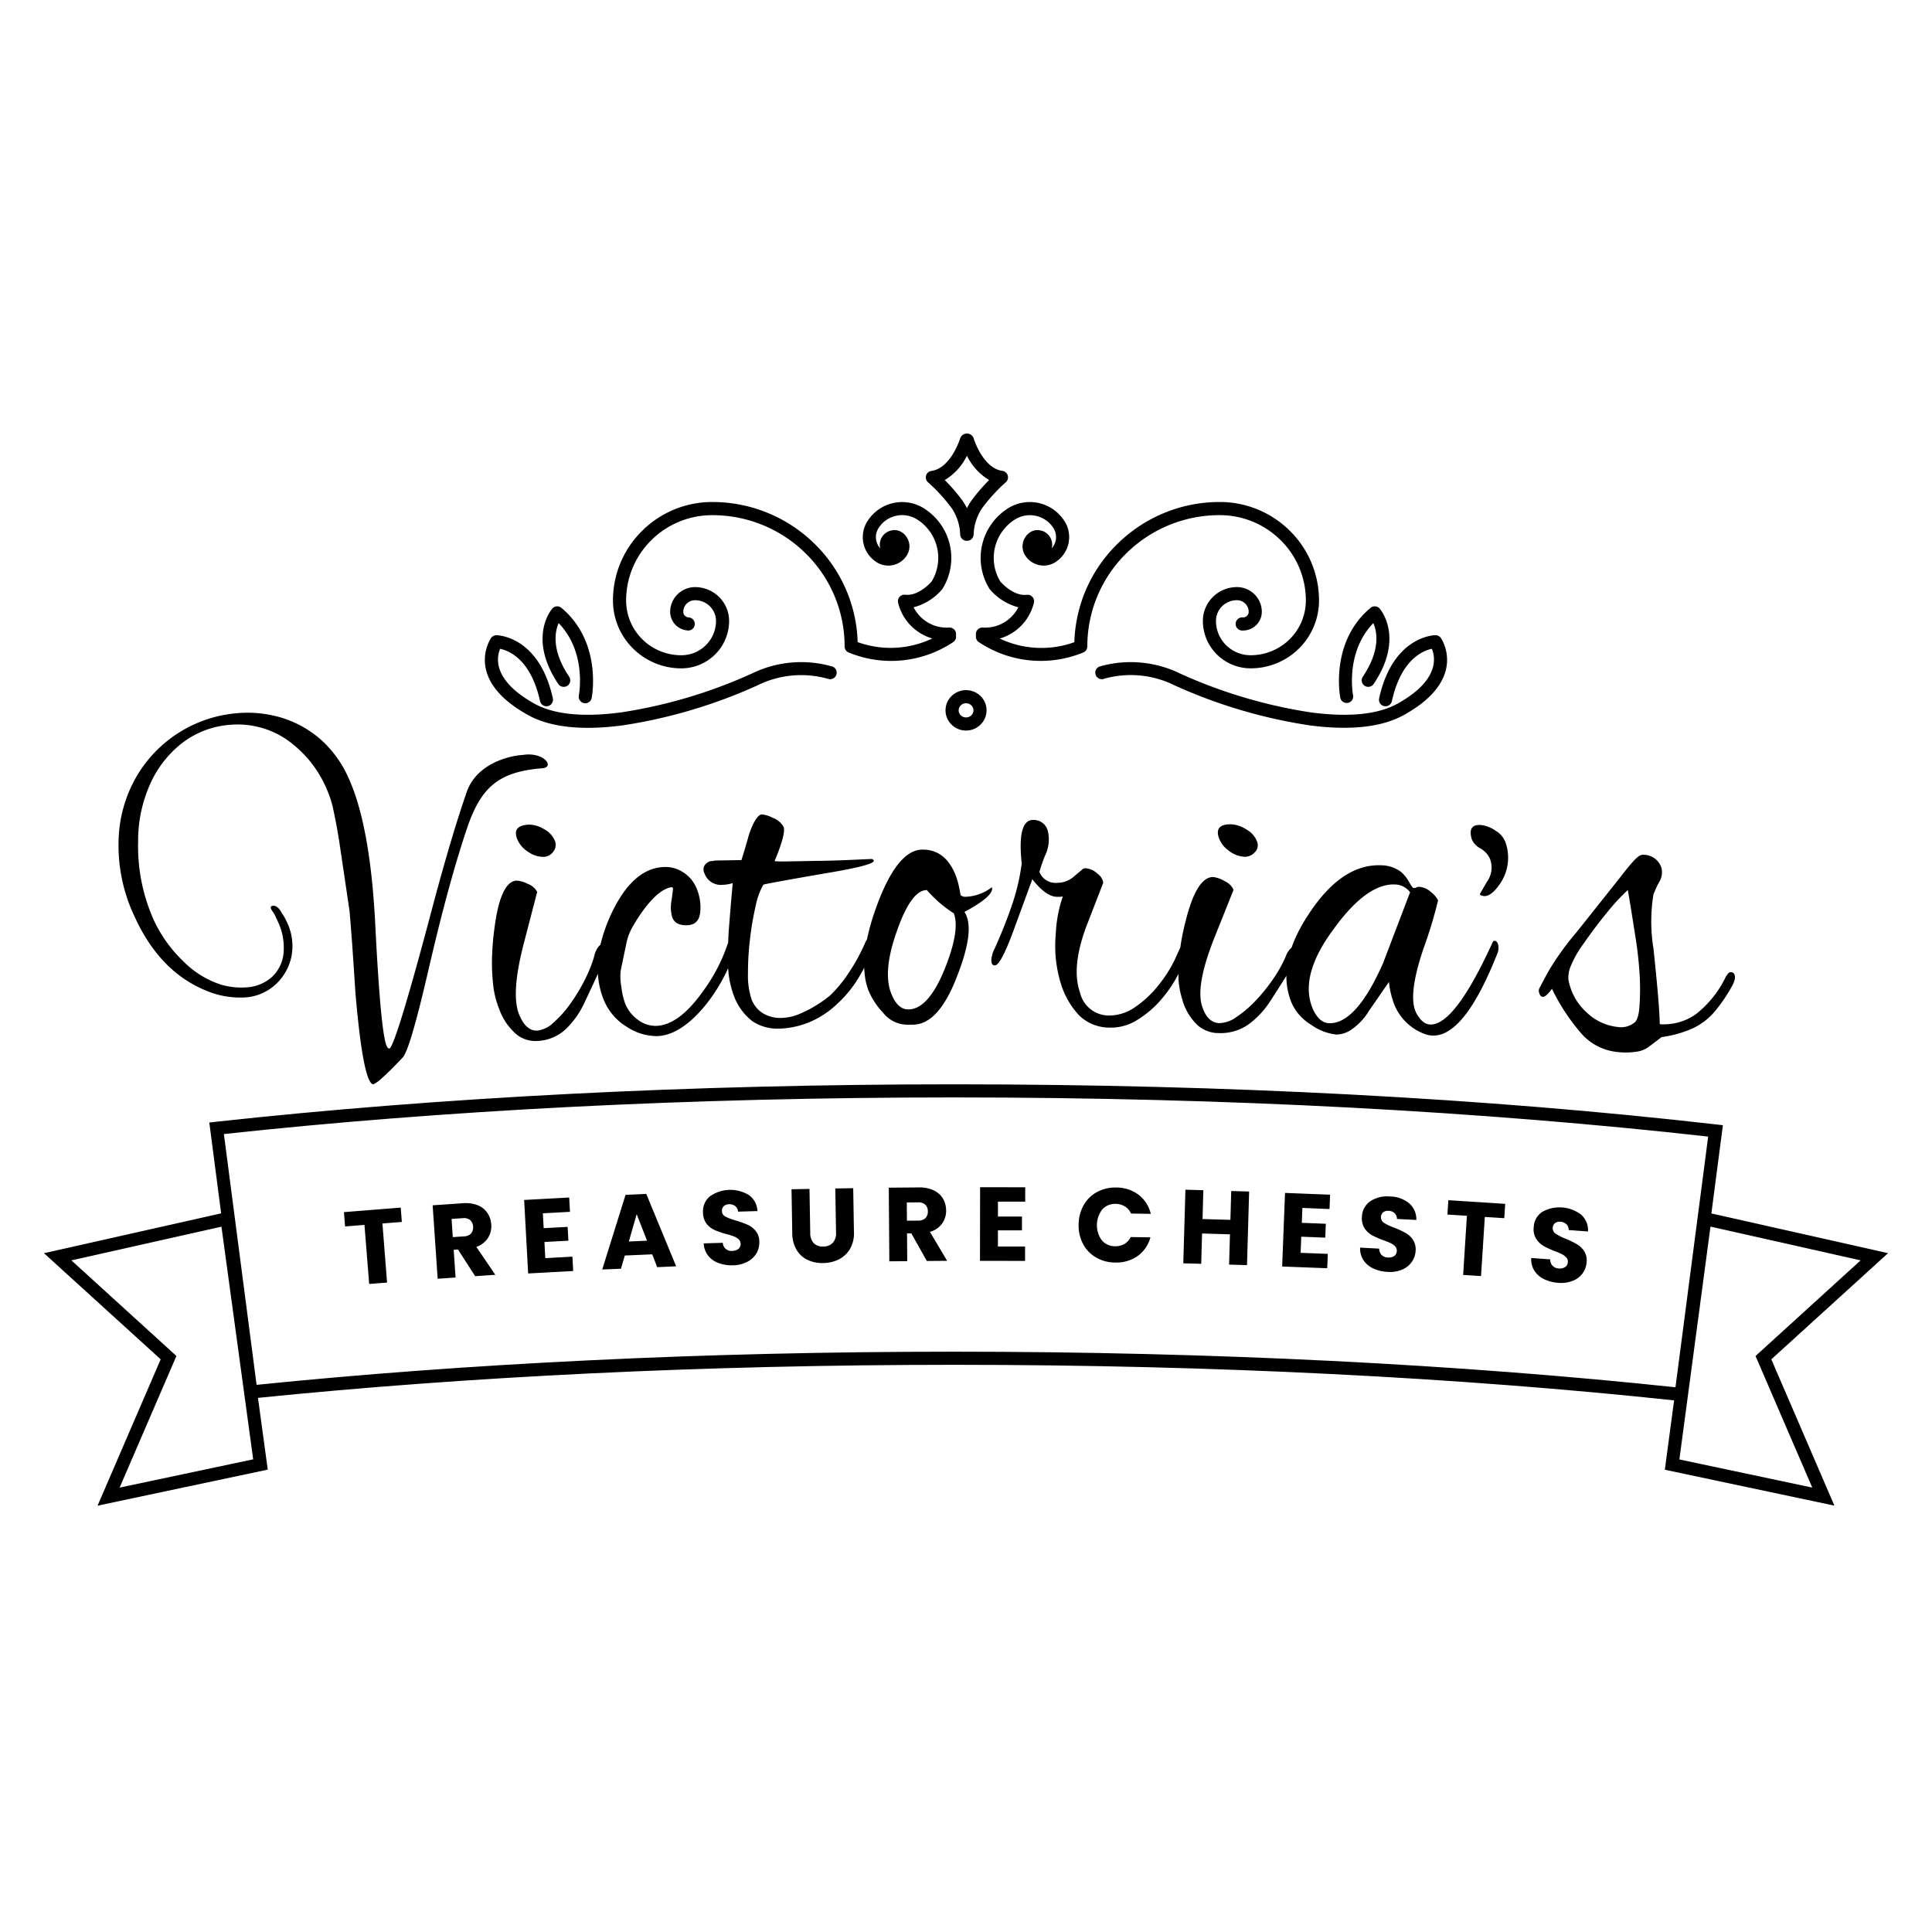
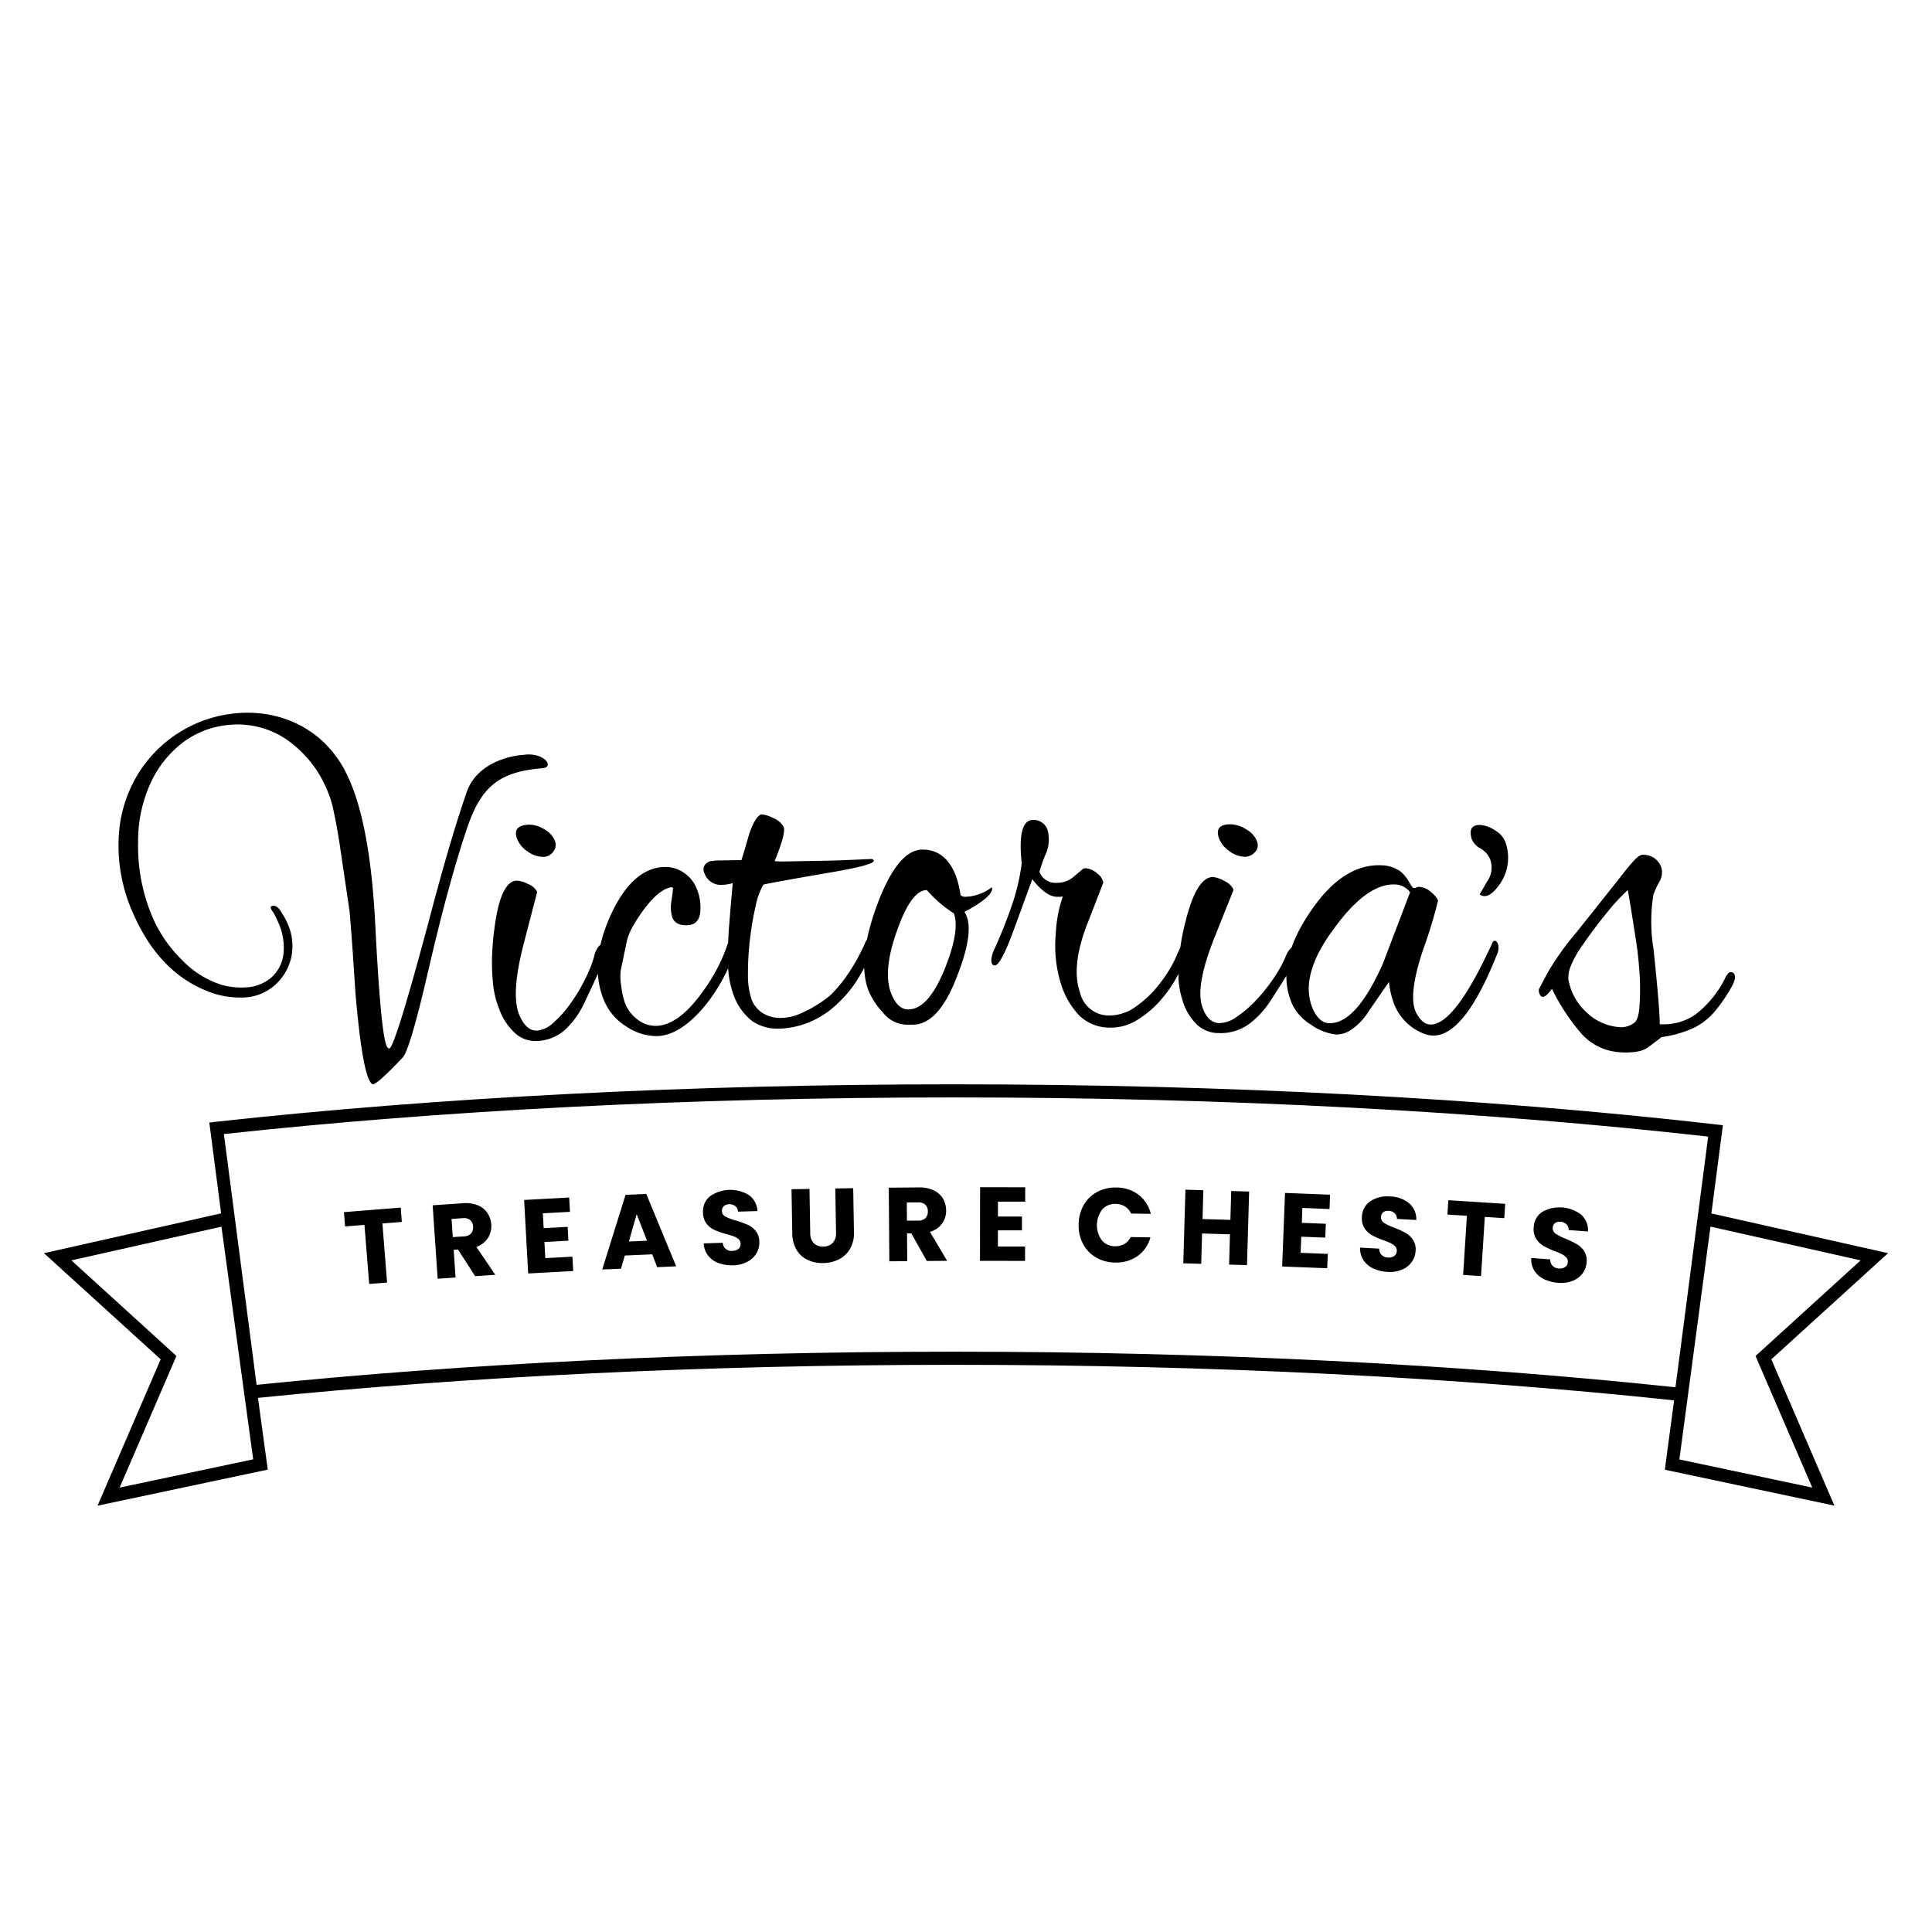
<svg xmlns="http://www.w3.org/2000/svg" viewBox="0 0 205 205" height="205" width="205">
  <g transform="translate(-4678 274)" data-name="Grupo 13" id="Grupo_13">
    <rect fill="none" transform="translate(4678 -274)" height="205" width="205" data-name="Rectángulo 14" id="Rectángulo_14" />
    <g transform="translate(4682.664 -228)" id="_105553314009568">
      <path transform="translate(0 -111.265)" d="M22.2,220.108l-3.366-24.685L2.91,199l11.144,10.144L8.03,223.111l14.173-3Zm149.871.475.9-6.728c-11.335-1.21-23.563-2.156-36.449-2.8-12.71-.632-26.1-.973-39.934-.973-13.338,0-26.255.318-38.548.908-12.45.6-24.3,1.478-35.331,2.6l1.038,7.613-18.06,3.826L12.385,209.5,0,198.238l18.8-4.228-1.256-9.635.7-.08c11.676-1.283,24.336-2.286,37.721-2.968,12.97-.659,26.592-1.007,40.627-1.007,14.544,0,28.645.375,42.033,1.08,13.828.728,26.864,1.807,38.823,3.178l.7.08-1.222,9.363,18.745,4.216L183.287,209.5l6.694,15.525-17.991-3.81.084-.636Zm4.76-25.16-3.3,24.7,14.1,2.987-6.02-13.962L192.761,199l-15.927-3.581Zm-38.28-12.637c-13.319-.7-27.4-1.076-41.964-1.076-14.066,0-27.664.348-40.562,1-13.078.666-25.47,1.643-36.932,2.887l3.47,26.611c11.06-1.126,22.931-2.01,35.411-2.608,12.373-.6,25.309-.911,38.613-.911,13.8,0,27.212.341,40,.977,12.921.647,25.175,1.593,36.53,2.8l3.47-26.6C164.837,184.548,152.065,183.5,138.555,182.786Z" data-name="Trazado 6" id="Trazado_6" />
-       <path transform="translate(-75.385 0.003)" d="M172.616.48a.756.756,0,0,1,1.409,0c0,.008.95,3.175,3.056,3.481a.691.691,0,0,1,.368,1.2,18.379,18.379,0,0,0-2.493,2.719,5.331,5.331,0,0,0-.923,2.8.7.7,0,0,1-.7.7h-.031a.7.7,0,0,1-.7-.7,5.353,5.353,0,0,0-.892-2.757l-.031-.038a18.154,18.154,0,0,0-2.493-2.719.691.691,0,0,1,.368-1.2c2.1-.306,3.052-3.473,3.056-3.481ZM133.506,28.045a.694.694,0,0,1-1.367-.245c0-.015.9-4.538-2.141-7.686-.41.934-.77,2.872,1.114,5.687a.691.691,0,0,1-.188.961.7.7,0,0,1-.965-.191c-3.09-4.615-1-7.544-.682-7.942l.038-.046a.693.693,0,0,1,.977-.088C134.677,22.163,133.506,28.026,133.506,28.045ZM175.4,29.37a2.114,2.114,0,0,1-.643,1.52l-.019.019a2.192,2.192,0,0,1-3.044-.019,2.114,2.114,0,0,1,0-3.041,2.2,2.2,0,0,1,3.067,0,2.121,2.121,0,0,1,.643,1.52Zm-1.612.525a.731.731,0,0,0,0-1.053.794.794,0,0,0-.559-.222.8.8,0,0,0-.563.222.734.734,0,0,0-.222.528.719.719,0,0,0,.222.525.789.789,0,0,0,.563.226.8.8,0,0,0,.548-.211l.015-.015ZM214.3,27.8a.693.693,0,0,1-1.363.245c0-.019-1.176-5.882,3.209-9.551a.7.7,0,0,1,.98.088l.034.046c.318.4,2.413,3.328-.682,7.942a.693.693,0,1,1-1.153-.77c1.888-2.815,1.524-4.752,1.118-5.687-3.048,3.148-2.145,7.67-2.145,7.686Zm-26.454-1.769a.693.693,0,0,1-.452-1.31,11.929,11.929,0,0,1,8.544.743,52.7,52.7,0,0,0,13.855,4.121c3.5.467,6.882.368,9.206-.919,4.492-2.489,4.025-4.936,3.653-5.825-.927.188-3.259,1.107-4.243,5.553a.692.692,0,1,1-1.352-.3c1.478-6.7,5.97-6.7,5.982-6.7a.7.7,0,0,1,.571.3c.008.011,3.029,4.32-3.937,8.176-2.627,1.455-6.3,1.589-10.064,1.084a54.372,54.372,0,0,1-14.265-4.239,10.453,10.453,0,0,0-7.5-.689Zm14.77-5.132a.7.7,0,1,1,0-1.39.6.6,0,0,0,.425-.176.581.581,0,0,0,.176-.417,1.227,1.227,0,0,0-.364-.869,1.247,1.247,0,0,0-.885-.364,2.235,2.235,0,0,0-1.574.643,2.175,2.175,0,0,0-.647,1.555,3.607,3.607,0,0,0,1.072,2.573,3.692,3.692,0,0,0,2.6,1.068,5.881,5.881,0,0,0,4.147-1.7,5.785,5.785,0,0,0,1.716-4.109,8.977,8.977,0,0,0-2.677-6.4,9.143,9.143,0,0,0-6.46-2.654,14.064,14.064,0,0,0-9.938,4.078,13.84,13.84,0,0,0-4.113,9.849.694.694,0,0,1-.46.655,11.832,11.832,0,0,1-11.037-1.1.7.7,0,0,1-.314-.72.564.564,0,0,1-.015-.138.7.7,0,0,1,.7-.7,3.948,3.948,0,0,0,3.807-2.148,5.981,5.981,0,0,1-2.979-1.853l-.08-.1a6.213,6.213,0,0,1,1.907-8.509l.069-.046a4.347,4.347,0,0,1,5.951,1.325l.05.069a3.151,3.151,0,0,1-.95,4.3l-.054.038a2.318,2.318,0,0,1-1.75.291,2.343,2.343,0,0,1-1.428-1l-.023-.034a1.785,1.785,0,0,1-.222-1.344,1.734,1.734,0,0,1,.287-.636v-.008l.008-.008.008-.008a1.45,1.45,0,0,1,.172-.207,1.756,1.756,0,0,1,.241-.2h0l0,0,.031-.019.042-.027a1.4,1.4,0,0,1,1.068-.176l.084.019.012,0,.008,0a1.531,1.531,0,0,1,.685.4,1.547,1.547,0,0,1,.452,1.088,1.479,1.479,0,0,1-.054.391,1.748,1.748,0,0,0,.421-.8,1.767,1.767,0,0,0-.211-1.31L182.481,10a2.971,2.971,0,0,0-4.032-.9l-.08.046a4.827,4.827,0,0,0-1.5,6.564c.218.241,1.448,1.559,2.8,1.4a.691.691,0,0,1,.77.609.658.658,0,0,1-.019.26,5.227,5.227,0,0,1-3.619,3.772,10.3,10.3,0,0,0,7.916.387,15.244,15.244,0,0,1,4.519-10.378A15.458,15.458,0,0,1,200.15,7.262a10.537,10.537,0,0,1,7.441,3.064,10.373,10.373,0,0,1,3.087,7.387,7.159,7.159,0,0,1-2.125,5.093,7.265,7.265,0,0,1-5.128,2.106,5.076,5.076,0,0,1-3.584-1.474,5.007,5.007,0,0,1-1.486-3.558,3.568,3.568,0,0,1,1.061-2.539,3.626,3.626,0,0,1,2.554-1.049,2.654,2.654,0,0,1,1.865.77,2.6,2.6,0,0,1,.774,1.853,1.961,1.961,0,0,1-.586,1.4,1.983,1.983,0,0,1-1.405.582Zm-43.572,3.822a.693.693,0,0,1-.452,1.31,10.45,10.45,0,0,0-7.5.689,54.383,54.383,0,0,1-14.261,4.239c-3.764.505-7.441.371-10.068-1.084-6.966-3.856-3.944-8.164-3.937-8.176a.691.691,0,0,1,.571-.3c.015,0,4.507,0,5.985,6.694a.694.694,0,0,1-1.356.3c-.98-4.446-3.316-5.365-4.239-5.553-.375.888-.839,3.335,3.649,5.825,2.325,1.287,5.706,1.386,9.206.919A52.7,52.7,0,0,0,150.5,25.464a11.929,11.929,0,0,1,8.544-.743Zm-15.218-5.212a.7.7,0,0,1,0,1.39,2,2,0,0,1-1.409-.582,1.977,1.977,0,0,1-.586-1.4,2.6,2.6,0,0,1,.777-1.853,2.641,2.641,0,0,1,1.865-.77,3.624,3.624,0,0,1,2.55,1.049,3.568,3.568,0,0,1,1.061,2.539,4.991,4.991,0,0,1-1.486,3.558,5.076,5.076,0,0,1-3.584,1.474,7.256,7.256,0,0,1-5.124-2.106,7.162,7.162,0,0,1-2.129-5.093,10.373,10.373,0,0,1,3.087-7.387,10.546,10.546,0,0,1,7.445-3.064,15.456,15.456,0,0,1,10.914,4.488,15.21,15.21,0,0,1,4.519,10.378,10.3,10.3,0,0,0,7.919-.387,5.226,5.226,0,0,1-3.623-3.772.657.657,0,0,1-.019-.26.693.693,0,0,1,.77-.609c1.348.161,2.581-1.157,2.8-1.4a4.827,4.827,0,0,0-1.5-6.564l-.077-.046a2.978,2.978,0,0,0-2.221-.36A2.946,2.946,0,0,0,163.962,10l-.046.077a1.767,1.767,0,0,0,.207,2.106,1.477,1.477,0,0,1-.05-.391,1.531,1.531,0,0,1,.452-1.088,1.511,1.511,0,0,1,.685-.4l.008,0,.092-.023a1.4,1.4,0,0,1,1.068.176l.031.019a1.538,1.538,0,0,1,.291.23,1.508,1.508,0,0,1,.207.26h0l.011.015h0a1.773,1.773,0,0,1,.031,1.934l-.023.034a2.319,2.319,0,0,1-3.175.712l-.057-.038a3.145,3.145,0,0,1-.946-4.3l.046-.069a4.349,4.349,0,0,1,5.951-1.325l.069.046a6.213,6.213,0,0,1,1.907,8.509l-.077.1a6,6,0,0,1-2.983,1.853,3.948,3.948,0,0,0,3.807,2.148.7.7,0,0,1,.7.7.844.844,0,0,1-.011.138.7.7,0,0,1-.318.72,11.832,11.832,0,0,1-11.037,1.1.694.694,0,0,1-.46-.655,13.824,13.824,0,0,0-4.113-9.849,14.062,14.062,0,0,0-9.934-4.078,9.145,9.145,0,0,0-6.464,2.654,8.989,8.989,0,0,0-2.673,6.4,5.782,5.782,0,0,0,1.712,4.109,5.881,5.881,0,0,0,4.147,1.7,3.685,3.685,0,0,0,2.6-1.068,3.61,3.61,0,0,0,1.076-2.573,2.191,2.191,0,0,0-.647-1.555,2.242,2.242,0,0,0-1.574-.643,1.25,1.25,0,0,0-.888.364,1.224,1.224,0,0,0-.36.869.578.578,0,0,0,.172.417.6.6,0,0,0,.429.176ZM173.321,2.353a6.17,6.17,0,0,1-2.351,2.581,18.767,18.767,0,0,1,1.842,2.133l.031.05a5.885,5.885,0,0,1,.479.808,5.545,5.545,0,0,1,.509-.858,19.167,19.167,0,0,1,1.842-2.133A6.169,6.169,0,0,1,173.321,2.353Z" data-name="Trazado 7" id="Trazado_7" />
      <path fill="none" transform="translate(-155.256 -44.994)" d="M254.57,74.368a1.48,1.48,0,1,1-1.478-1.448A1.463,1.463,0,0,1,254.57,74.368Z" data-name="Trazado 8" id="Trazado_8" />
      <path transform="translate(-51.289 -128.864)" d="M89.144,211l.119,1.52-2.06.165.494,6.269-1.9.149-.5-6.269L83.239,213l-.119-1.52Zm7.9,7.276-1.823-2.83-.456.031.2,2.941-1.9.13-.532-7.793,3.186-.218a3.484,3.484,0,0,1,1.593.214,2.189,2.189,0,0,1,1.03.816,2.486,2.486,0,0,1,.41,1.225,2.342,2.342,0,0,1-.345,1.421,2.384,2.384,0,0,1-1.237.954l2.01,2.964-2.141.146Zm-2.37-4.144,1.176-.08a1.068,1.068,0,0,0,.766-.31,1.093,1.093,0,0,0-.1-1.421,1.092,1.092,0,0,0-.8-.2l-1.176.08.13,1.934Zm9.551-2.527.088,1.578,2.543-.138.08,1.467-2.543.138.092,1.712,2.876-.157.084,1.524-4.779.26-.425-7.8,4.779-.26.084,1.52Zm11.607,4.354-2.91.126-.406,1.4-1.991.084L113,209.648l2.2-.1,3.171,7.682-2.014.088Zm-.551-1.448-1.1-2.815-.831,2.9Zm9.137,2.608a4.037,4.037,0,0,1-1.543-.234,2.452,2.452,0,0,1-1.111-.789,2.246,2.246,0,0,1-.471-1.3l2.026-.061a.9.9,0,0,0,1,.858,1.054,1.054,0,0,0,.662-.214.654.654,0,0,0,.226-.548.645.645,0,0,0-.211-.471,1.58,1.58,0,0,0-.486-.3,7.237,7.237,0,0,0-.816-.253,9.1,9.1,0,0,1-1.248-.429,2.3,2.3,0,0,1-.846-.663,1.945,1.945,0,0,1-.379-1.179,2.053,2.053,0,0,1,.735-1.735,3.773,3.773,0,0,1,4.14-.126,2.195,2.195,0,0,1,.9,1.693l-2.056.061a.823.823,0,0,0-.295-.586,1,1,0,0,0-.666-.2.809.809,0,0,0-.548.2.661.661,0,0,0-.2.536.652.652,0,0,0,.371.578,5.814,5.814,0,0,0,1.13.421,10.881,10.881,0,0,1,1.245.452,2.361,2.361,0,0,1,.839.655,1.822,1.822,0,0,1,.379,1.134,2.265,2.265,0,0,1-.3,1.222,2.394,2.394,0,0,1-.957.9A3.366,3.366,0,0,1,124.417,217.123Zm8.1-8.1.08,4.672a1.55,1.55,0,0,0,.364,1.076,1.3,1.3,0,0,0,1.022.36,1.335,1.335,0,0,0,1.015-.4,1.511,1.511,0,0,0,.337-1.084l-.08-4.672,1.9-.034.08,4.66a3.321,3.321,0,0,1-.414,1.777,2.873,2.873,0,0,1-1.179,1.114,3.761,3.761,0,0,1-1.666.394,3.642,3.642,0,0,1-1.658-.333,2.7,2.7,0,0,1-1.172-1.068,3.521,3.521,0,0,1-.456-1.769l-.08-4.66,1.9-.034Zm12.453,7.648-1.647-2.933-.456,0,.023,2.949-1.9.015-.061-7.812,3.194-.027a3.531,3.531,0,0,1,1.574.31,2.254,2.254,0,0,1,.984.877,2.473,2.473,0,0,1,.333,1.248,2.278,2.278,0,0,1-1.719,2.275l1.827,3.079-2.148.015Zm-2.114-4.278,1.18-.008a1.08,1.08,0,0,0,.781-.264.962.962,0,0,0,.257-.724.947.947,0,0,0-.268-.7,1.076,1.076,0,0,0-.785-.249l-1.179.011Zm9.658-2.022v1.582l2.547,0v1.467l-2.55,0v1.716l2.88,0,0,1.524-4.783-.008.011-7.812,4.787.008,0,1.524-2.884,0Zm8.563,2.428a4.208,4.208,0,0,1,.532-2.056,3.578,3.578,0,0,1,1.421-1.394,4.034,4.034,0,0,1,2.037-.475,3.887,3.887,0,0,1,2.37.77,3.542,3.542,0,0,1,1.294,2.022l-2.095-.031a1.66,1.66,0,0,0-.651-.754,1.857,1.857,0,0,0-.969-.272,1.817,1.817,0,0,0-1.432.59,2.729,2.729,0,0,0-.05,3.274,1.806,1.806,0,0,0,1.413.632,1.911,1.911,0,0,0,.98-.241,1.671,1.671,0,0,0,.67-.735l2.095.031a3.534,3.534,0,0,1-1.356,1.98,3.925,3.925,0,0,1-2.393.693,4.043,4.043,0,0,1-2.022-.54,3.576,3.576,0,0,1-1.375-1.428,4.156,4.156,0,0,1-.471-2.064Zm18.09-3.5-.226,7.808-1.9-.054.092-3.213-2.96-.088-.092,3.217-1.9-.054.226-7.812,1.9.057-.084,3.06,2.956.084.088-3.06Zm5.649,1.739-.061,1.582,2.547.1-.057,1.471-2.547-.1-.069,1.712,2.884.111-.061,1.524-4.783-.184.306-7.808,4.779.188-.057,1.524Zm9.045,6.786a4.016,4.016,0,0,1-1.52-.36,2.521,2.521,0,0,1-1.042-.877,2.28,2.28,0,0,1-.356-1.337l2.022.107a1,1,0,0,0,.264.678.98.98,0,0,0,.655.264,1.029,1.029,0,0,0,.678-.161.652.652,0,0,0,.272-.525.643.643,0,0,0-.168-.49,1.624,1.624,0,0,0-.46-.337c-.188-.088-.448-.2-.793-.318a9.1,9.1,0,0,1-1.21-.532,2.3,2.3,0,0,1-.785-.731,1.946,1.946,0,0,1-.283-1.21,2.058,2.058,0,0,1,.881-1.662,3.246,3.246,0,0,1,2.091-.509,3.284,3.284,0,0,1,2.045.728,2.222,2.222,0,0,1,.754,1.762l-2.056-.107a.81.81,0,0,0-.249-.613.958.958,0,0,0-.643-.249.828.828,0,0,0-.567.153.709.709,0,0,0,.088,1.126,5.9,5.9,0,0,0,1.088.513,9.454,9.454,0,0,1,1.2.555,2.29,2.29,0,0,1,.781.72,1.842,1.842,0,0,1,.283,1.164,2.224,2.224,0,0,1-.406,1.191,2.338,2.338,0,0,1-1.026.816A3.382,3.382,0,0,1,193.865,217.824Zm12.477-7.219-.1,1.52-2.064-.13-.4,6.273-1.9-.119.4-6.277-2.068-.13.1-1.524Zm5.622,8.379a4.111,4.111,0,0,1-1.513-.394,2.483,2.483,0,0,1-1.019-.9,2.271,2.271,0,0,1-.329-1.344l2.018.153a.911.911,0,0,0,.9.961,1.071,1.071,0,0,0,.682-.146.649.649,0,0,0,.283-.521.635.635,0,0,0-.157-.49,1.563,1.563,0,0,0-.456-.348,7.51,7.51,0,0,0-.785-.337,8.529,8.529,0,0,1-1.195-.559,2.285,2.285,0,0,1-.77-.751,1.925,1.925,0,0,1-.257-1.21,2.048,2.048,0,0,1,.915-1.647,3.767,3.767,0,0,1,4.128.31,2.193,2.193,0,0,1,.716,1.777l-2.053-.153a.8.8,0,0,0-.234-.613.97.97,0,0,0-.636-.268.835.835,0,0,0-.571.142.708.708,0,0,0,.061,1.126,5.84,5.84,0,0,0,1.076.54,10.542,10.542,0,0,1,1.187.578,2.348,2.348,0,0,1,.766.739,1.82,1.82,0,0,1,.26,1.168,2.277,2.277,0,0,1-.429,1.187,2.373,2.373,0,0,1-1.049.789,3.365,3.365,0,0,1-1.543.211Z" data-name="Trazado 9" id="Trazado_9" />
      <path transform="translate(-12.738 -47.734)" d="M47.7,116.785c-.157.015-.318-.157-.479-.513q-.8-1.769-1.436-9.229-.138-2.16-.287-4.32t-.333-4.316l-1.1-7.418q-.3-1.867-.594-3.205a10.835,10.835,0,0,0-.678-2.2,12.18,12.18,0,0,0-4.454-5.48,9.251,9.251,0,0,0-5.878-1.459,9.455,9.455,0,0,0-5.128,1.984,11.376,11.376,0,0,0-3.393,4.45,14.659,14.659,0,0,0-1.21,5.955,19.21,19.21,0,0,0,1.608,8.21,14.408,14.408,0,0,0,3.156,4.458,9.9,9.9,0,0,0,4.1,2.531,7.745,7.745,0,0,0,2.631.268,4.441,4.441,0,0,0,2.7-1.1,3.984,3.984,0,0,0,1.237-2.535,6.446,6.446,0,0,0-.655-3.45c-.065-.142-.134-.291-.207-.452a2.864,2.864,0,0,0-.253-.452c-.322-.417-.326-.64-.008-.666.345-.034.663.237.954.8.1.142.188.28.268.421s.161.3.245.483a5.84,5.84,0,0,1,.49,3.688,5.534,5.534,0,0,1-1.685,2.96,5.236,5.236,0,0,1-3.194,1.367,9.254,9.254,0,0,1-4.224-.739q-4.9-2.022-7.548-7.854a17.593,17.593,0,0,1-1.681-8.26,14.181,14.181,0,0,1,1.888-6.571A13.647,13.647,0,0,1,33.226,77.41a12.526,12.526,0,0,1,4.634.452,11.325,11.325,0,0,1,4.147,2.252,11.806,11.806,0,0,1,3.067,4.212q2.263,4.98,2.807,15.291.586,11.7,1.218,13.093c.111.249.23.329.356.245q.821-1.017,4.607-15.333,1.953-7.3,3.542-11.868c1.065-3.044,4.592-3.849,5.982-3.918,2.21-.341,3.4,1.306,2.022,1.417-4.477.356-6.418,1.888-7.9,6.139q-.913,2.642-1.984,6.525t-2.263,9.053q-1.9,8.191-2.665,8.98c-.954,1.011-1.681,1.735-2.19,2.171A3.63,3.63,0,0,1,47.7,116.785Zm18.11-24.133a2.744,2.744,0,0,1-1.666-.513,2.95,2.95,0,0,1-1.164-1.306q-.638-1.5,1.187-1.6a3.043,3.043,0,0,1,1.559.437,2.521,2.521,0,0,1,1.2,1.222,1.127,1.127,0,0,1-.134,1.191A1.3,1.3,0,0,1,65.811,92.652Zm-.827,19.542a3.2,3.2,0,0,1-2.079-.682,6.3,6.3,0,0,1-1.865-2.727,9.4,9.4,0,0,1-.643-2.627,20.572,20.572,0,0,1-.107-3.041q.063-1.545.234-2.761.626-5.032,2.328-5.181a2.858,2.858,0,0,1,1.225.345,1.867,1.867,0,0,1,1,.85s-.475,1.823-1.421,5.461q-1.407,5.405-.475,7.605c.486,1.145,1.126,1.7,1.926,1.651a2.942,2.942,0,0,0,1.685-.835,11.516,11.516,0,0,0,1.785-1.991,18.842,18.842,0,0,0,1.547-2.558,14.067,14.067,0,0,0,.992-2.47,2.633,2.633,0,0,1,.433-1.015c.165-.191.28-.287.341-.291.13-.008.237.1.329.31a2.107,2.107,0,0,1-.1,1.1,12.36,12.36,0,0,1-.712,1.965q-.615,1.35-1.367,2.93a9.251,9.251,0,0,1-1.945,2.715A4.721,4.721,0,0,1,64.984,112.193Zm12.825-.521a5.8,5.8,0,0,1-3.247-1,5.955,5.955,0,0,1-2.439-2.884q-1.534-3.814.7-8.85,2.315-5.089,5.7-5.208a3.4,3.4,0,0,1,2.106.605,3.552,3.552,0,0,1,1.34,1.616,5.145,5.145,0,0,1,.414,2.489q-.115,1.419-1.371,1.467t-1.6-.816a3.807,3.807,0,0,1-.084-1.8c.119-.839.168-1.279.157-1.314a.185.185,0,0,0-.191-.1q-1.287.213-2.884,2.336A18.7,18.7,0,0,0,75.24,100a5.96,5.96,0,0,0-.655,1.6l-.651,3.125A5.933,5.933,0,0,0,74,106.415a8.021,8.021,0,0,0,.4,1.781,3.952,3.952,0,0,0,1.367,1.75,3.093,3.093,0,0,0,1.953.64q2.418-.086,4.978-3.715a18.379,18.379,0,0,0,2.853-5.821.459.459,0,0,1,.452-.341c.226-.008.368.057.425.2a1,1,0,0,1-.027.544,18.485,18.485,0,0,1-3.512,6.989Q80.279,111.587,77.809,111.673Zm12.875-.793a4.769,4.769,0,0,1-2.784-.793,6.1,6.1,0,0,1-2.049-2.968,9.711,9.711,0,0,1-.525-3.156,38.793,38.793,0,0,1,.126-4.136c.115-1.482.241-2.941.371-4.389a3.87,3.87,0,0,1-1.061.18,1.833,1.833,0,0,1-1.934-1.21.859.859,0,0,1,.061-.923A1.1,1.1,0,0,1,83.5,93.1s.038,0,.119,0a.966.966,0,0,0,.295-.057l2.83-.046q.4-1.247.789-2.661c.41-1.233.831-1.961,1.271-2.183l.146,0a3.061,3.061,0,0,1,1.118.36,2.191,2.191,0,0,1,1.153.957q.264.7-.957,3.638a11.363,11.363,0,0,0,1.291.031L93.6,93.1c.391-.008.954-.015,1.681-.027s1.494-.034,2.282-.065,1.471-.061,2.049-.088.9-.042.965-.042a.291.291,0,0,1,.207.161q.19.483-5.254,1.382-3.079.534-4.706.831c-1.084.2-1.666.314-1.75.352a7.431,7.431,0,0,0-.812,2.233,30.87,30.87,0,0,0-.605,3.523,30.019,30.019,0,0,0-.218,3.707,8.063,8.063,0,0,0,.387,2.723,3.019,3.019,0,0,0,1.134,1.417,3.553,3.553,0,0,0,2.118.532,5.244,5.244,0,0,0,1.93-.463,12.135,12.135,0,0,0,1.93-1.034,10.845,10.845,0,0,0,1.245-.911A14.1,14.1,0,0,0,98.105,105a19.986,19.986,0,0,0,1.8-3.3c.264-.509.475-.762.64-.766.1,0,.172.069.226.211a2.231,2.231,0,0,1-.191,1.409,16.31,16.31,0,0,1-1.463,3.025,12.586,12.586,0,0,1-2.19,2.658,9.66,9.66,0,0,1-3.079,2,9.094,9.094,0,0,1-3.159.647Zm13.465-.425a3.279,3.279,0,0,1-2.374-1.268,7.612,7.612,0,0,1-1.582-2.447q-1.183-3.228.961-9.018,2.177-5.848,4.825-5.84,2.5.006,3.565,2.907a6.922,6.922,0,0,1,.26.915c.069.322.138.663.2,1.019a.783.783,0,0,0,.551.165,4.839,4.839,0,0,0,2.769-1.015q.281.913-2.914,2.623,1.189,1.775-.758,6.763-1.97,5.2-4.718,5.2h-.785Zm.295-1.612q2.108.006,3.845-4.232,1.672-4.13,1-5.959a13.247,13.247,0,0,1-2.868-2.474q-1.666-.006-3.194,4.392c-1.015,2.864-1.2,5.063-.578,6.6.444,1.114,1.038,1.67,1.792,1.67Zm21.487,1.926A4.63,4.63,0,0,1,122.6,109.5a8.607,8.607,0,0,1-1.919-3.267,13.562,13.562,0,0,1-.586-5.346,14.907,14.907,0,0,1,.26-2.21,13.806,13.806,0,0,1,.494-1.83,1.064,1.064,0,0,1-.329.046c-.1,0-.2,0-.3,0-.789-.019-1.654-.64-2.608-1.869l-1.861,5.082q-1.476,4.078-2.118,4.063a.315.315,0,0,1-.322-.218,1.281,1.281,0,0,1,0-.693,2.77,2.77,0,0,1,.295-.85q1.051-2.326,1.83-4.6a22.311,22.311,0,0,0,1.049-4.458q-.494-4.653,1.237-4.615a1.54,1.54,0,0,1,1.528,1.149,3.883,3.883,0,0,1-.3,2.662,17.233,17.233,0,0,0-.586,1.7,1.833,1.833,0,0,0,1.922,1.16,2.651,2.651,0,0,0,1.731-.659l.988-.835a.51.51,0,0,1,.276-.046,1.975,1.975,0,0,1,1.225.559,1.458,1.458,0,0,1,.632.973l-1.781,4.6q-1.631,4.343-.693,7.027a3.145,3.145,0,0,0,3.014,2.462,4.79,4.79,0,0,0,2.849-.9,11.157,11.157,0,0,0,2.478-2.324,13.8,13.8,0,0,0,1.727-2.711l.663-1.478c.042-.069.092-.157.153-.264s.126-.157.191-.157a.5.5,0,0,1,.479.383,1.3,1.3,0,0,1,.031.375,1.655,1.655,0,0,1-.138.586l-.911,1.9a13.064,13.064,0,0,1-1.808,2.765,10.554,10.554,0,0,1-2.6,2.267,5.269,5.269,0,0,1-2.868.846Zm14.192-18.125A2.921,2.921,0,0,1,138.461,92,2.868,2.868,0,0,1,137.4,90.63c-.329-1,.138-1.478,1.394-1.428a3.3,3.3,0,0,1,1.559.563,2.454,2.454,0,0,1,1.114,1.291,1.036,1.036,0,0,1-.268,1.13A1.391,1.391,0,0,1,140.123,92.644ZM137.2,111.351a3.414,3.414,0,0,1-2.068-.846,5.955,5.955,0,0,1-1.631-2.8,8.416,8.416,0,0,1-.387-2.585,18.091,18.091,0,0,1,.211-2.933,24.234,24.234,0,0,1,.532-2.631q1.172-4.779,2.945-4.764a3.069,3.069,0,0,1,1.225.444,1.84,1.84,0,0,1,.938.911s-.682,1.708-2.045,5.116q-2.01,5.066-1.287,7.268c.379,1.145.98,1.731,1.811,1.765a3.218,3.218,0,0,0,1.823-.647,11.711,11.711,0,0,0,2.049-1.746,18.219,18.219,0,0,0,1.865-2.317,13.535,13.535,0,0,0,1.283-2.282,2.489,2.489,0,0,1,.551-.931c.188-.168.318-.253.383-.253.134.008.234.119.306.333a1.958,1.958,0,0,1-.218,1.049,11.5,11.5,0,0,1-.946,1.819q-.77,1.241-1.716,2.692a9.242,9.242,0,0,1-2.29,2.428,5.145,5.145,0,0,1-3.335.9Zm12.66.153a5.588,5.588,0,0,1-2.684-1.049,5.17,5.17,0,0,1-2.014-2.221q-1.781-4.159,1.8-9.539,3.538-5.388,7.785-5.143a3.569,3.569,0,0,1,1.984.693,3.9,3.9,0,0,1,.842,1.049c.249.437.41.655.475.659a.6.6,0,0,0,.326-.057.565.565,0,0,1,.326-.061,2.039,2.039,0,0,1,1.2.544,2.727,2.727,0,0,1,.766.885,47.922,47.922,0,0,1-1.551,5.128q-1.666,4.911-.8,6.755.638,1.246,1.486,1.294,2.6.149,6.633-8.681c.057-.138.138-.207.237-.2.165.011.287.138.364.391a1.556,1.556,0,0,1-.115,1.045q-3.5,8.812-6.9,8.616a2.746,2.746,0,0,1-.9-.211,5.556,5.556,0,0,1-3.3-3.665,8.845,8.845,0,0,1-.368-1.811l-2.1,3.041a6.513,6.513,0,0,1-1.857,2,2.861,2.861,0,0,1-1.624.54Zm-.82-1.206q2.9.167,5.786-6.361l2.868-7.529a2.057,2.057,0,0,0-1.532-.823q-3.05-.178-6.617,4.783-3.74,5.055-2.1,8.574Q148.1,110.246,149.045,110.3Zm16.3-13.514c-.142-.046-.226-.107-.245-.176,0,0,.249-.437.751-1.306a2.573,2.573,0,0,0,.326-2.439,2.375,2.375,0,0,0-1.007-1.1,1.989,1.989,0,0,1-.927-.988c-.314-1.072.019-1.57.992-1.5a3.351,3.351,0,0,1,1.555.617,2.39,2.39,0,0,1,1.065,1.314,4.885,4.885,0,0,1-.544,4.2c-.731,1.1-1.386,1.555-1.965,1.371Zm14.51,16.589a5.857,5.857,0,0,1-3.971-1.961,21.645,21.645,0,0,1-3.133-4.76c-.421.59-.754.873-.988.854-.169-.015-.295-.165-.375-.452a.637.637,0,0,1,.088-.567s.276-.517.823-1.547a29.1,29.1,0,0,1,3.056-4.281l4.588-5.771c.624-.816,1.134-1.436,1.524-1.853s.7-.62.938-.6a1.985,1.985,0,0,1,1.976,1.421,1.954,1.954,0,0,1-.237,1.444,9.055,9.055,0,0,0-.452.927,3.3,3.3,0,0,1-.165.379,17.911,17.911,0,0,0,0,5.8q.327,3.113.494,5.109c.111,1.333.165,2.3.169,2.891a5.9,5.9,0,0,0,3.8-1.034,11.062,11.062,0,0,0,3.213-4.006c.046-.069.115-.165.211-.295a.37.37,0,0,1,.345-.18.385.385,0,0,1,.375.291.94.94,0,0,1,0,.525,3.463,3.463,0,0,1-.168.456,16.309,16.309,0,0,1-2.018,2.987,6.878,6.878,0,0,1-2.321,1.731,12.434,12.434,0,0,1-3.244.9l-1.3.988a2.814,2.814,0,0,1-1.367.559,7.583,7.583,0,0,1-1.857.05ZM179.7,110.7a2.267,2.267,0,0,0,1.75-.425c.31-.18.505-.747.582-1.7a27.309,27.309,0,0,0,.012-3.577c-.084-1.225-.214-2.432-.4-3.611s-.364-2.325-.54-3.416l-.306-1.8a21.711,21.711,0,0,0-2.19,2.37q-1.287,1.562-2.478,3.286a11.1,11.1,0,0,0-1.448,2.57,3.1,3.1,0,0,0-.188,1.264,6.1,6.1,0,0,0,1.945,3.508A5.562,5.562,0,0,0,179.7,110.7Z" data-name="Trazado 10" id="Trazado_10" />
    </g>
  </g>
</svg>